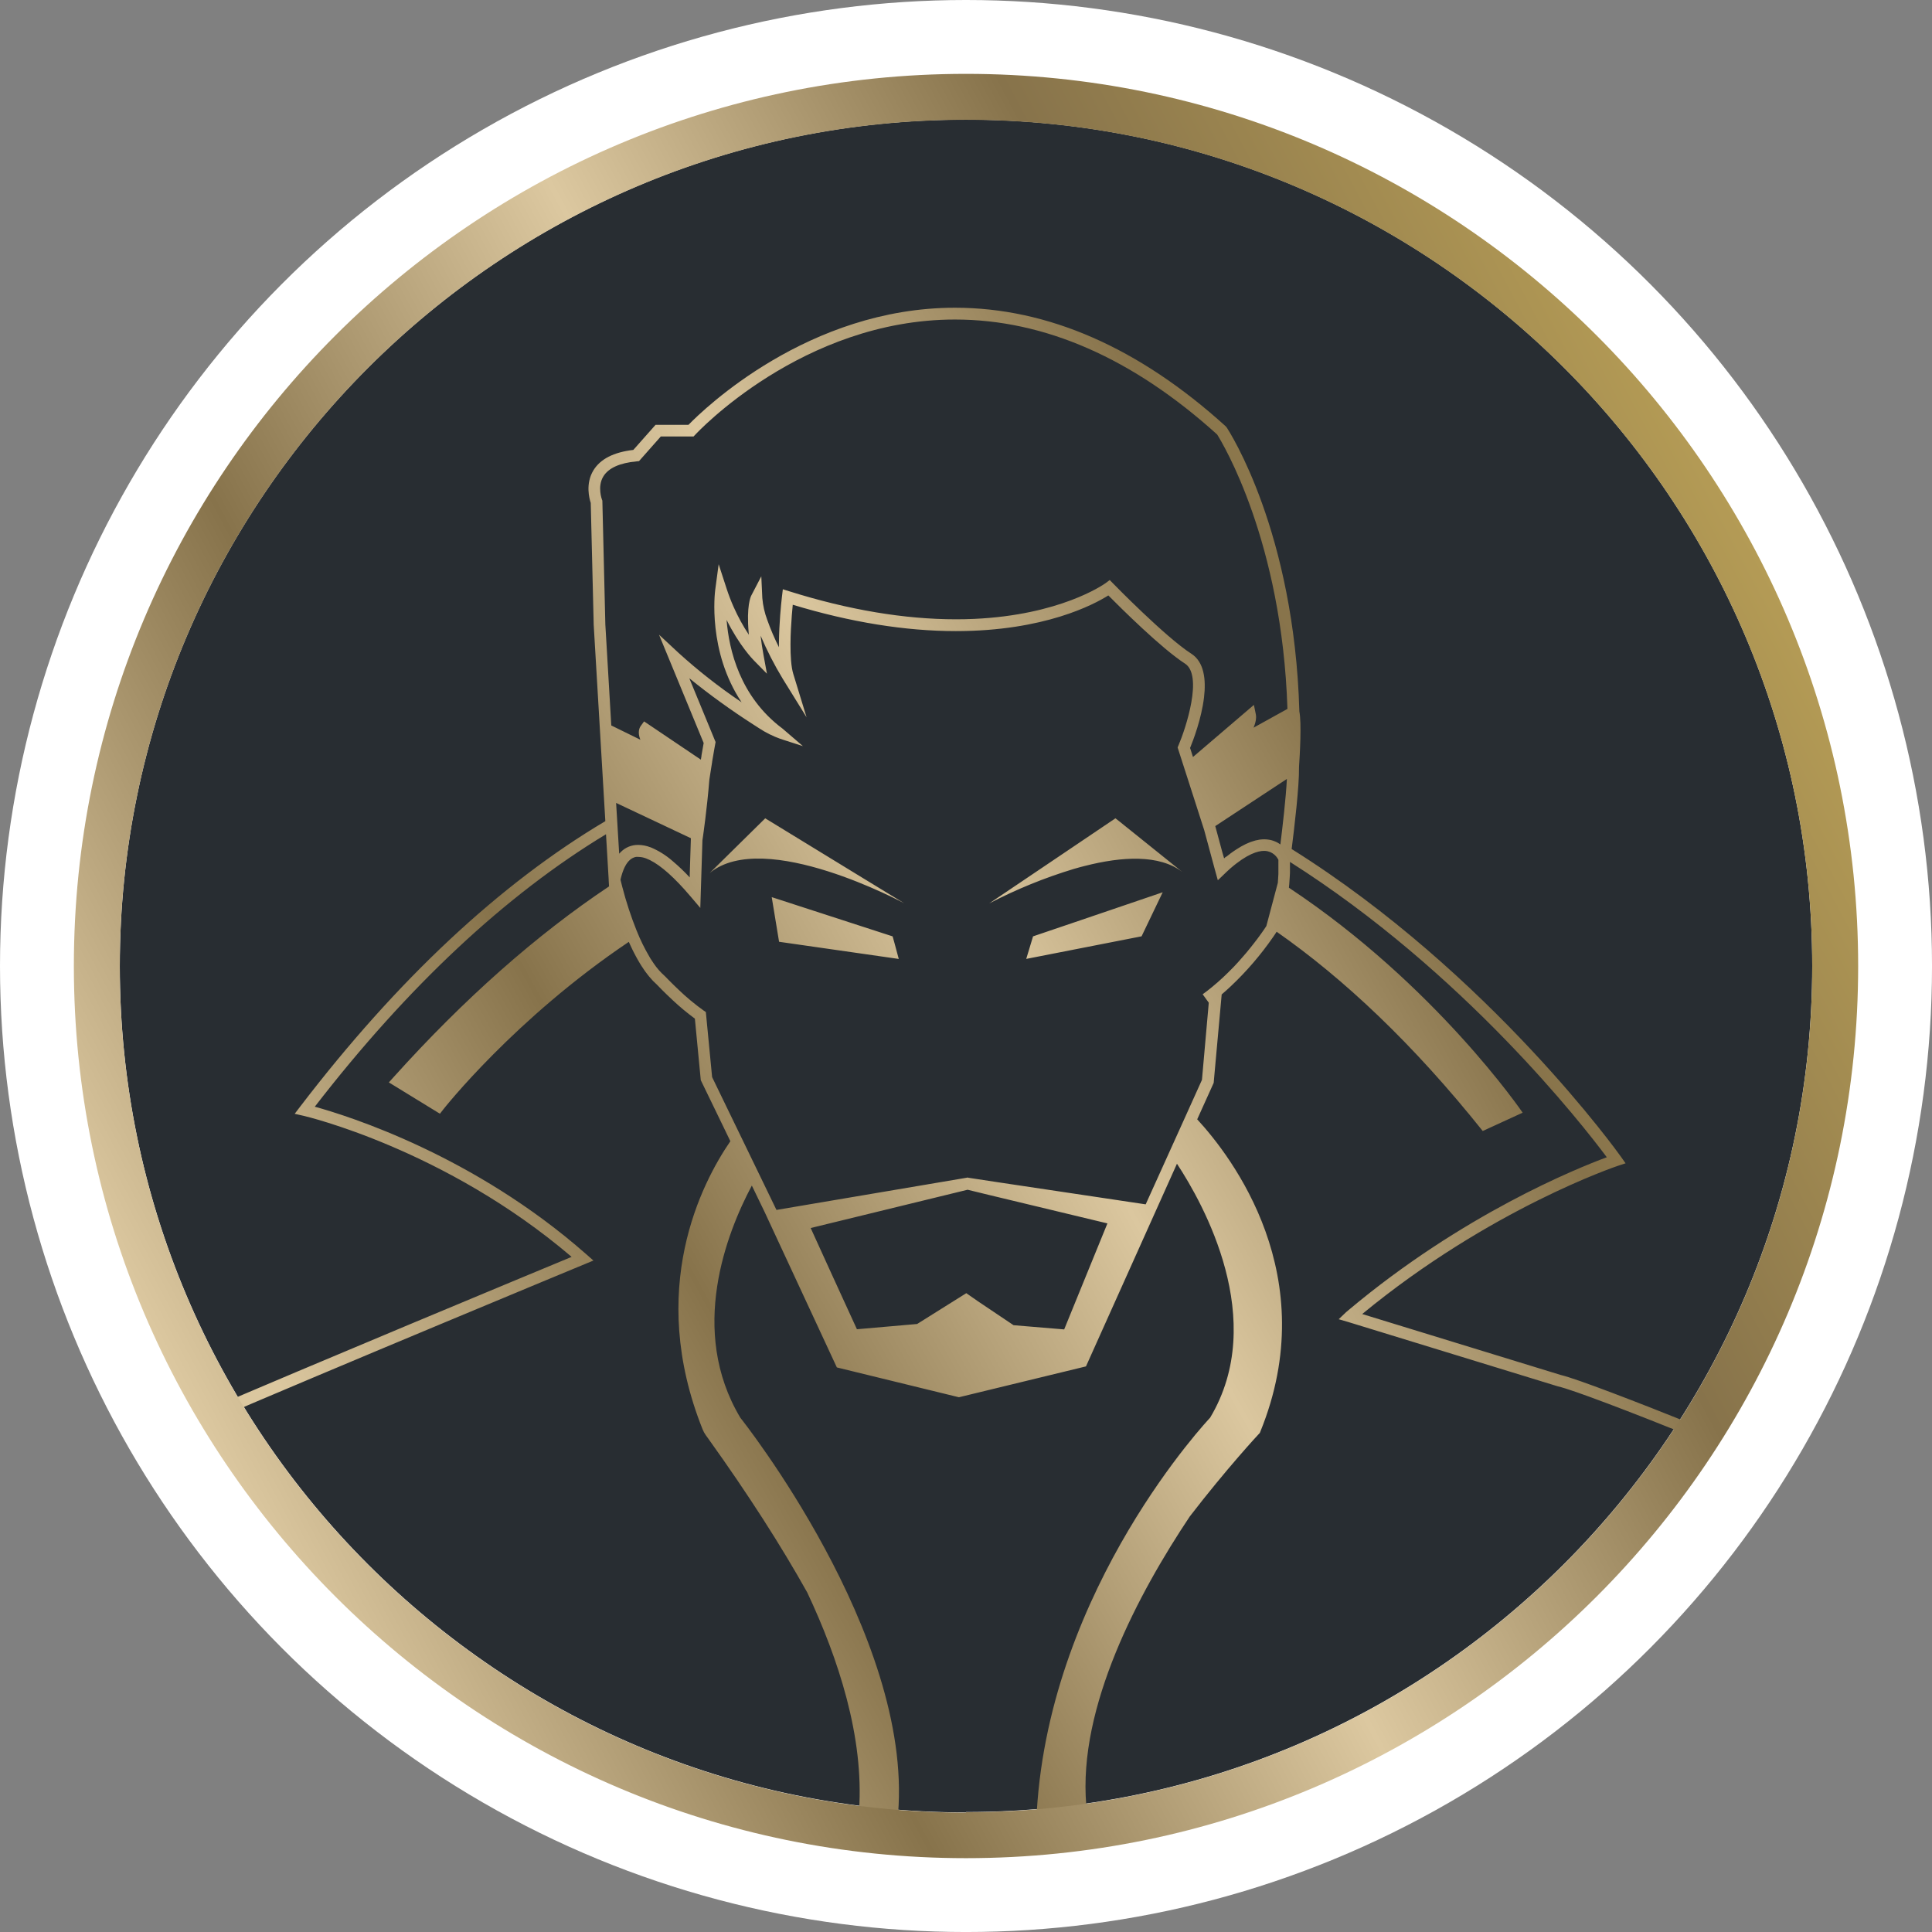
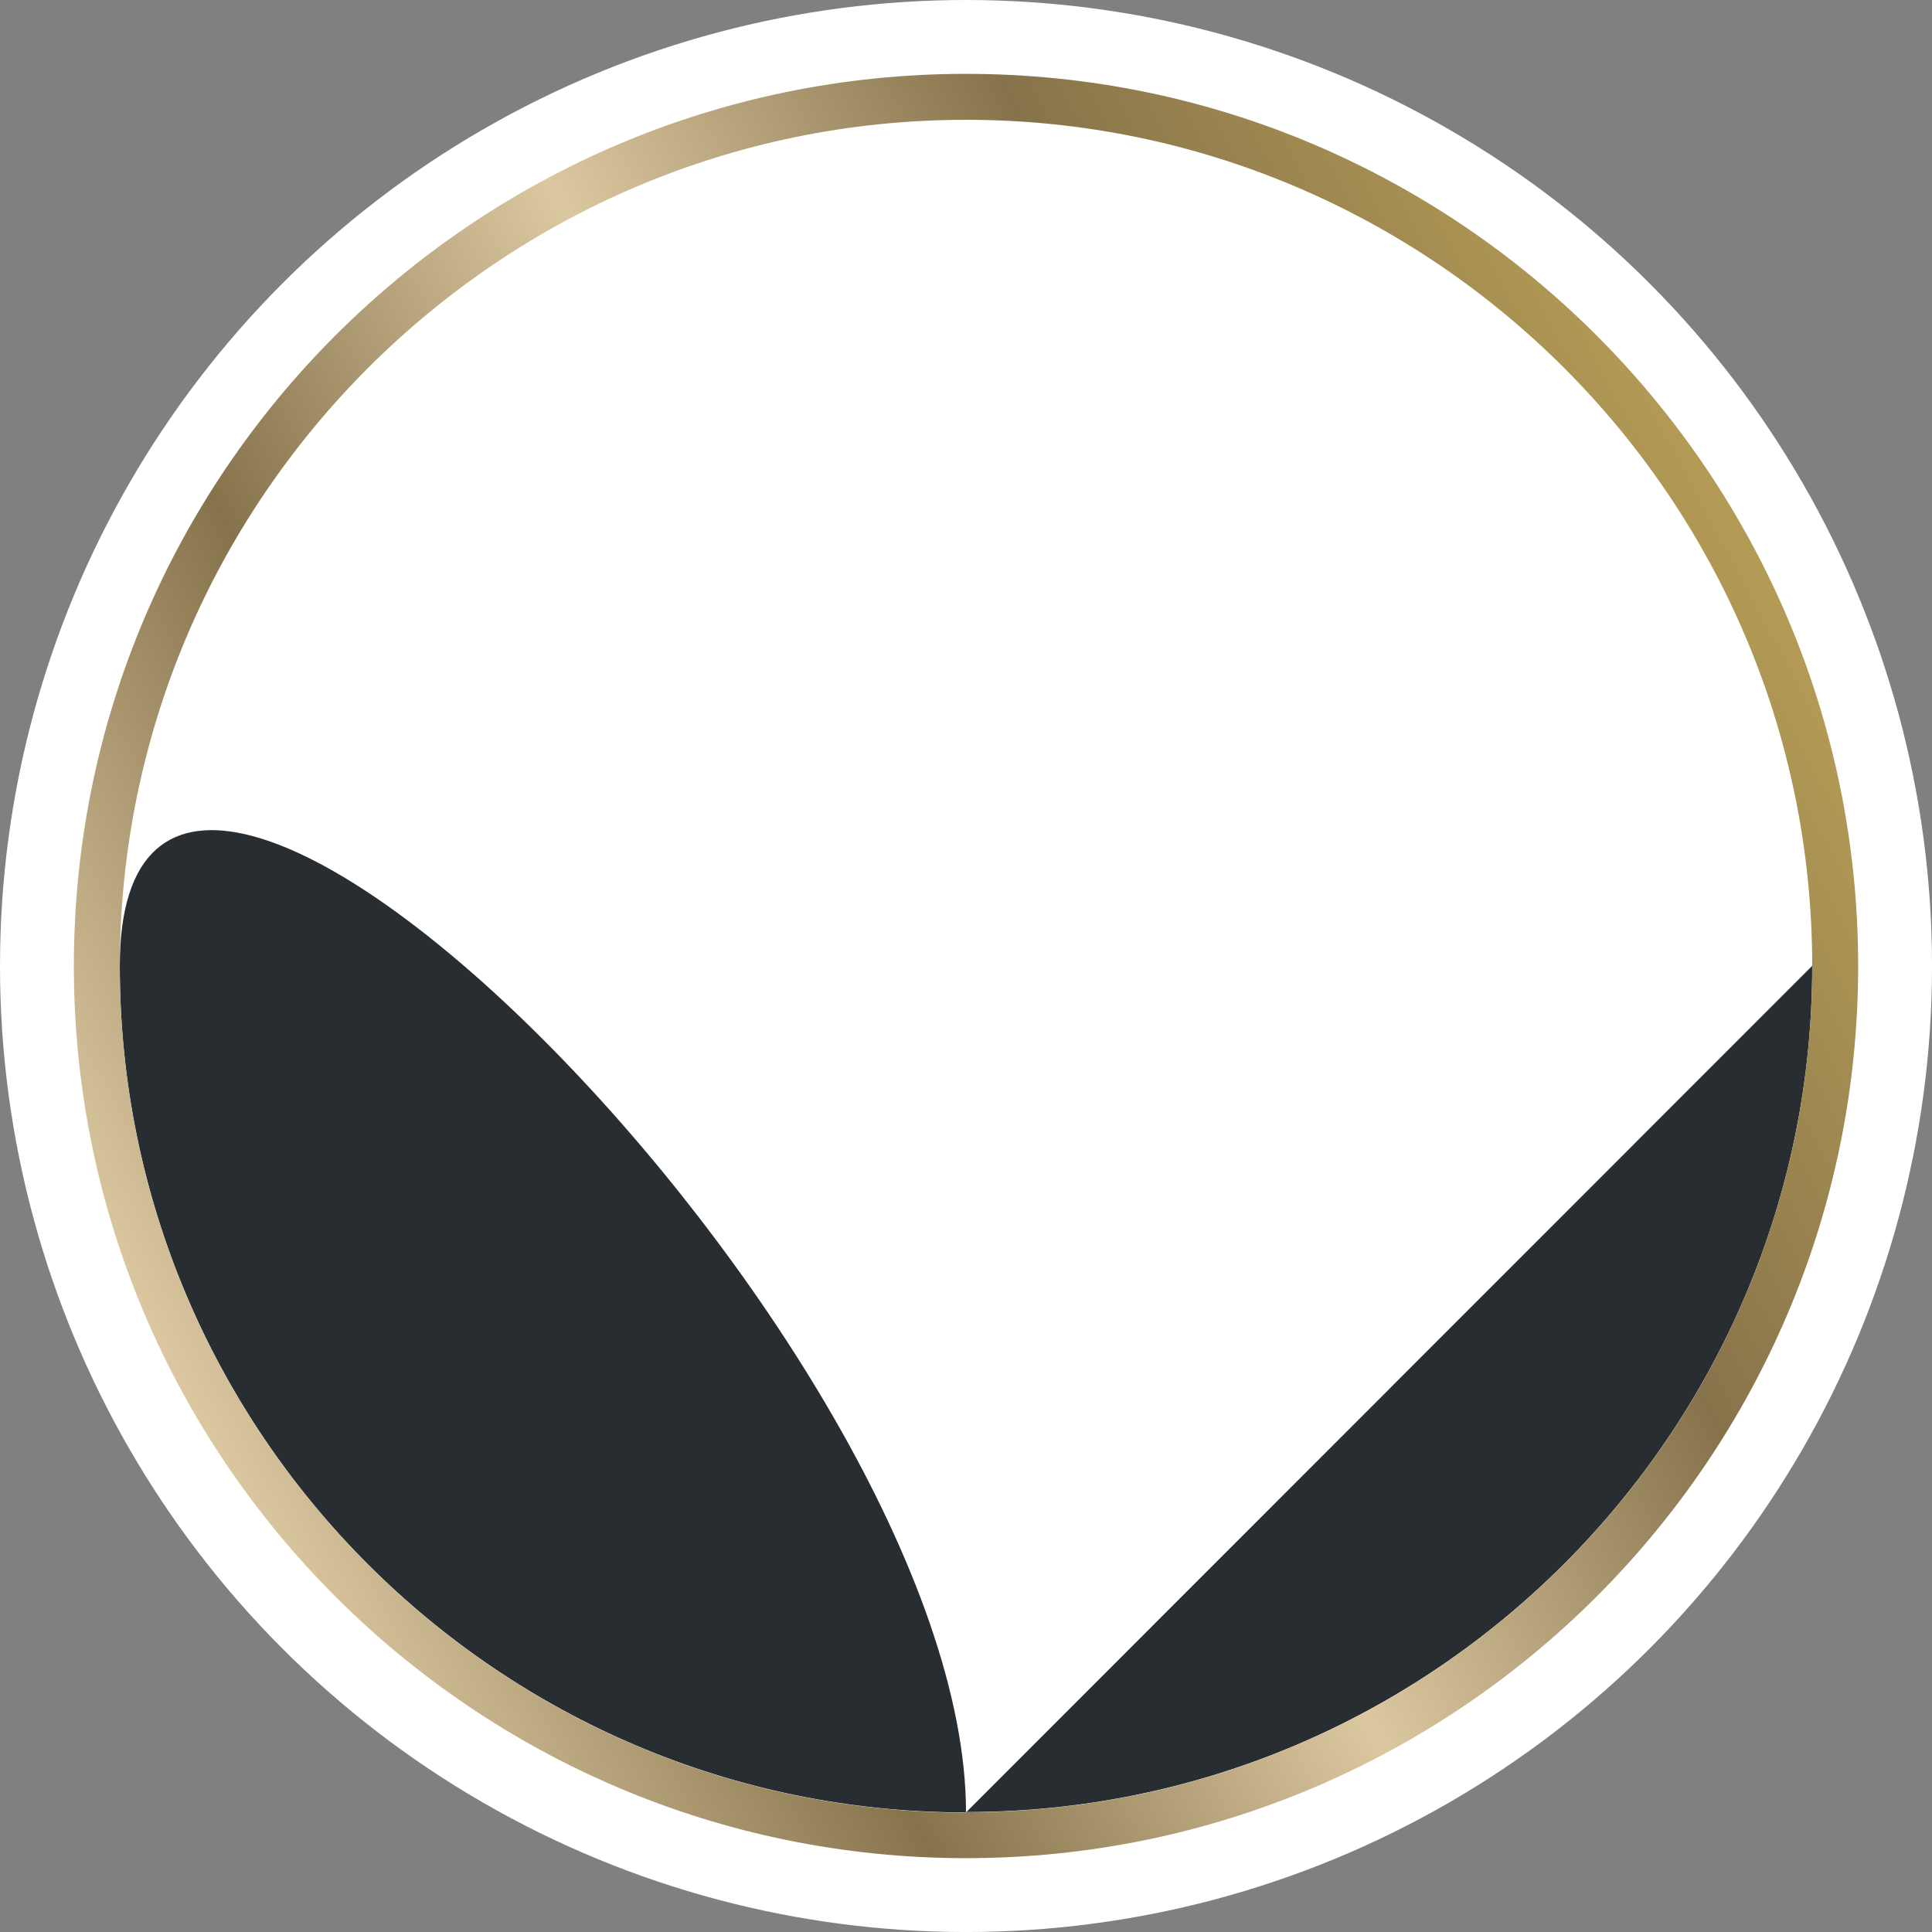
<svg xmlns="http://www.w3.org/2000/svg" id="Layer_2" data-name="Layer 2" viewBox="0 0 1011.81 1011.81">
  <rect x="0" y="0" width="1011.81" height="1011.81" fill="#808080" stroke="none" />
  <defs>
    <style>      .cls-1 {        fill: #282d32;      }      .cls-2 {        fill: #fff;      }      .cls-3 {        fill: url(#Nucleas_Gold_Gradient_Swatch);      }      .cls-4 {        fill: url(#linear-gradient);      }    </style>
    <linearGradient id="Nucleas_Gold_Gradient_Swatch" data-name="Nucleas Gold Gradient Swatch" x1="918.39" y1="327.75" x2="159.11" y2="748.63" gradientUnits="userSpaceOnUse">
      <stop offset="0" stop-color="#b39a55" />
      <stop offset=".25" stop-color="#87734b" />
      <stop offset=".5" stop-color="#dbc79f" />
      <stop offset=".75" stop-color="#87734b" />
      <stop offset="1" stop-color="#dbc79f" />
    </linearGradient>
    <linearGradient id="linear-gradient" x1="989.77" y1="287.32" x2="164.7" y2="725.83" gradientTransform="translate(-71.33 -.67)" gradientUnits="userSpaceOnUse">
      <stop offset="0" stop-color="#b49b55" />
      <stop offset=".25" stop-color="#87734b" />
      <stop offset=".5" stop-color="#dcc8a0" />
      <stop offset=".75" stop-color="#87734b" />
      <stop offset="1" stop-color="#dcc8a0" />
    </linearGradient>
  </defs>
  <g id="Layer_1-2" data-name="Layer 1">
    <g>
      <circle class="cls-2" cx="505.91" cy="505.91" r="505.91" />
-       <path class="cls-1" d="M949.08,505.81c0,244.39-198.78,443.17-443.17,443.17v.2c-244.39,0-443.17-198.79-443.17-443.18S261.52,62.64,505.91,62.64s443.17,198.78,443.17,443.17Z" />
-       <path class="cls-3" d="M408,493.22h0l62.69,8.99-2.26-8.41-.96-3.41-43.85-14.23-19.46-6.32,3.85,23.39ZM566.6,481.7l-25.58,8.68-3.57,11.81,60.41-11.83,8.37-17.46,2.69-5.61-42.33,14.41ZM620,457.23h0l-.14-.12.14.11M619.86,457.12l-.38-.31.38.31ZM400.78,428.54h0l-29.12,28.69c28.69-23.74,101.91,15.84,101.91,15.84l-22.13-13.5-50.66-30.99v-.04ZM584.19,428.54l-26.07,17.59-40.06,27c14.19-7.39,29.05-13.45,44.36-18.08l.89-.25c1.67-.47,3.36-.96,5.04-1.35,18.96-4.82,38.88-6.2,51.11,3.42l-33.38-26.81-1.93-1.52h.03ZM436.64,669.65l-12.08-26.52,82.17-20.05,11.88,2.89,61.36,14.74-11.33,27.76-11.32,27.76-26.51-2.21-18.68-12.54-6.07-4.23-25.75,16.14-2.53.22-29,2.53-12.13-26.48ZM322.66,420.5l39.16,18.48-.59,18.89v1.65c-2.83-3.05-5.84-5.92-9.02-8.6-3.44-3.02-7.35-5.46-11.57-7.21h-.09c-2-.78-4.12-1.19-6.27-1.22-3.41-.06-6.69,1.26-9.11,3.66-.31.31-.61.63-.9.96l-1.61-26.6ZM640.25,446.7l-3.8-14.07,37.51-24.69c-.53,10.37-2.37,25.96-3.42,34.32,0,0-.11-.07-.15-.11-.49-.36-.99-.68-1.52-.96-.57-.29-1.15-.55-1.76-.76l-.37-.14c-.63-.21-1.28-.37-1.93-.49l-.4-.06c-.76-.12-1.53-.18-2.3-.18-.76,0-1.52.05-2.27.15-.25,0-.51.1-.77.14-.52.09-1.05.18-1.59.32-.33.08-.66.2-.96.3-.48.14-.96.28-1.46.46s-.75.31-1.13.46c-.38.15-.96.38-1.4.6s-.83.42-1.24.64c-.41.21-.9.46-1.36.72s-.9.54-1.34.82-.89.54-1.34.84-.96.66-1.43.96-.89.63-1.34.96-.96.76-1.48,1.16c-.31.25-.61.47-.96.72v-.14l-.96.87-.83-2.85ZM580.46,311.84c6.39,6.45,27.97,27.88,40.11,35.68,9.55,6.12.52,33.7-3.39,42.87l-.45,1.05,9.11,28.3,4.82,15.02,2.35,8.68,3.34,12.38.08.25,1.36,4.93,1.55-1.48,3.01-2.89c.61-.58,1.22-1.13,1.8-1.66,8.84-7.72,14.6-9.36,17.87-9.36.59,0,1.18.06,1.76.18.24.06.48.13.71.21.27.07.53.16.78.26.26.11.51.24.76.38.15.09.33.18.47.28.24.15.47.32.69.5l.32.27c.2.19.4.38.58.56l.25.29.41.51c.16.24.33.47.45.68.11.18.22.37.31.57v7.45l-.06,1.07c0,.23,0,.47-.05.71s0,.76-.07,1.16l-.06.82c0,.32,0,.64-.08.96l-5.98,22.5c-.24.38-.62.96-1.09,1.65-.05.06-.09.12-.13.18l-.51.74-.54.77-.34.48-.91,1.26-.21.29-1.22,1.66c-.04.06-.08.11-.13.15-.46.63-.96,1.27-1.48,1.93l-.09.11c-.53.68-1.09,1.4-1.68,2.13l-.1.12c-.58.72-1.19,1.46-1.81,2.22l-.14.17c-.64.73-1.29,1.48-1.93,2.23-.08.1-.16.19-.24.28-.63.72-1.28,1.46-1.93,2.19l-.36.41c-.63.68-1.28,1.38-1.93,2.08-.17.18-.34.37-.52.55-.61.64-1.25,1.28-1.93,1.93l-.71.72c-.59.58-1.21,1.17-1.82,1.76l-.91.87c-.56.53-1.15,1.05-1.73,1.57-.38.34-.74.68-1.13,1.02-.55.48-1.12.96-1.69,1.43-.41.35-.81.7-1.23,1.05l-.09.07c-1.63,1.34-3.25,2.59-4.82,3.72l3.2,4.42-3.57,40.4-9.89,21.92-19.58,43.28-77.8-11.64-14.93-2.27-.61-.14-.58.14-99.45,16.83-17.12-35.36-11.23-23.15-5.35-11.06-3.28-34.06-1.19-.81c-4.64-3.32-9.04-6.98-13.15-10.94-4.06-3.86-6.96-6.9-7.01-6.95l-.23-.22c-2.15-1.91-4.05-4.07-5.66-6.44-.27-.38-.53-.81-.8-1.21s-.69-1.03-1.05-1.59c-.15-.25-.3-.53-.45-.79-2.57-4.36-4.8-8.9-6.67-13.6l-.06-.14c-2.95-7.37-5.43-14.91-7.42-22.6l-.07-.25c-.31-1.18-.55-2.16-.73-2.89-.09-.34-.15-.62-.21-.86l.2-.87c.09-.34.16-.68.25-.96.09-.28.2-.68.3-1.01.1-.33.18-.62.28-.9s.2-.59.32-.87.19-.54.3-.79.21-.49.32-.72.22-.48.33-.69.21-.41.33-.6.22-.41.34-.61.22-.32.33-.48.24-.36.36-.51.21-.26.33-.4c.11-.15.24-.29.37-.42.1-.11.2-.21.31-.3.13-.13.25-.25.38-.36.09-.08.19-.15.29-.22l.39-.29.28-.16.38-.22.25-.11.38-.16.24-.08.35-.11.21-.05.34-.07h1.23c1.38.03,2.74.3,4.02.79,5.45,2.05,12.16,7.46,19.95,16.1l.09.1,3.29,3.77,5.06,5.96,1.11-35.44.34-2.3c0-.14,2.06-14.03,3.3-29.53.49-3.26.96-6.23,1.39-8.81,0-.11,0-.21.05-.32v-.15c.96-5.79,1.64-9.37,1.65-9.43l.16-.9-13.76-33.4c10.68,8.67,21.84,16.73,33.42,24.16,3.36,2.17,3.68,2.39,5.79,3.66,3.57,2.05,7.36,3.67,11.3,4.83l8.99,2.89-10.71-9.2c-22.28-16.64-28.03-41.24-29.26-56.9,6.6,13.31,13.73,20.66,14.12,21.05l7.01,7.13-1.81-9.84c-.66-3.58-1.12-6.75-1.44-9.54,0-.17-.05-.37-.06-.53,3.32,7.78,7.18,15.31,11.57,22.54l12.49,20.18-6.95-22.69c-1.15-3.75-1.49-9.6-1.46-15.67,0-2.6.1-5.25.22-7.78.25-5.08.66-9.73.96-12.79,30.21,9.16,58.93,13.8,85.43,13.8,46.29,0,72.33-13.95,79.81-18.66M320.14,379.97l-3.12-52.97-1.56-64.82-.21-.52c0-.07-2.56-6.75.73-12.15,2.69-4.41,8.56-7.06,17.45-7.89l1.22-.12,11.42-12.91h17.16l.91-.96c.55-.6,55.94-60.29,135.98-60.29,46.91,0,93.11,20.25,137.32,60.22,2.79,4.43,33.99,55.87,36.81,143.7l-17.75,9.83c1.63-3.81,1.35-6.16,1.22-6.83l-1.04-5.1-31.9,27.29-1.52-4.74c1.62-3.93,5.97-15.31,7.29-26.42,1.13-9.41.08-18.62-6.66-22.95-13.44-8.62-40.55-36.33-40.82-36.65l-.49-.49-1.4-1.43-2.15,1.61-.07.05c-1.34.96-24.05,16.67-68.78,18.69-3.07.14-6.24.21-9.52.21-26.93,0-56.24-4.92-87.16-14.62l-3.52-1.11-.44,3.66c0,.11-.05.41-.1.88-.35,3.07-1.42,13.35-1.5,23.5v2.33c-2.34-4.65-4.39-9.44-6.13-14.34-1.38-3.68-2.25-7.54-2.58-11.46l-.53-11.35-5.25,10.08c-.33.63-2.59,5.6-1.36,19.41,0,.38.06.74.1,1.13-3.07-4.63-5.73-9.5-7.98-14.58-1.39-3.12-2.61-6.31-3.67-9.56l-4.17-12.82-1.79,13.35c-.21,1.61-4.02,32.32,13.81,58.97l-.89-.62c-11.28-7.64-22-16.07-32.09-25.22l-10.27-9.56,3.5,8.5,19.88,48.22c-.21,1.17-.62,3.43-1.14,6.48v.26c-.11.64-.22,1.28-.33,1.98l-29.74-20.04-1.75,2.41c-.64.89-1.8,3.24-.2,7.19l-15.18-7.45ZM360.52,222.48h-17.19l-11.65,13.15c-10.26,1.18-17.28,4.76-20.9,10.69-4.29,7.04-2.13,14.88-1.4,17.06l1.55,63.87,6.09,102.79c-55.23,32.79-108.98,83.02-159.8,149.48l-2.89,3.79,4.66,1.06c.75.16,74.19,17.36,140.38,73.87-24.63,10.22-136.47,56.67-195.71,82.24,1.16,1.72,2.33,3.44,3.52,5.15,66.15-28.51,197.31-82.87,199.06-83.59l4.54-1.88-3.69-3.25c-58.76-51.78-124.53-72.45-142.23-77.32,48.66-62.95,99.94-110.91,152.51-142.69l1.4,23.72v.41l.19,3.19c-37.94,25.29-75.92,58.86-112.85,99.91l-2.46,2.74,26.74,16.4,1.69-2.17c.38-.47,37.38-47.56,97.23-87.84l.21.46c.24.55.49,1.08.74,1.61.37.79.73,1.57,1.1,2.32.25.51.51.96.76,1.5.38.72.74,1.44,1.12,2.12.26.48.53.96.79,1.41.38.66.75,1.3,1.13,1.93.27.44.54.88.81,1.3.39.6.77,1.17,1.16,1.73.27.41.54.8.82,1.19.4.54.79,1.05,1.19,1.55s.54.71.82,1.04c.42.51.85.96,1.28,1.45.24.28.49.58.74.84.6.62,1.21,1.19,1.81,1.73l.23.23c.67.7,3.93,4.11,8.27,8.13l.12.12.16.14c3.59,3.36,7.38,6.5,11.34,9.41l3.09,32.22,12.04,24.84,3.45,7.14c-15.04,21.89-43.87,77.45-14.56,150.83.44,1.11,1.01,2.17,1.71,3.14l1.46,2.03c20.73,28.93,38.08,56.03,51.66,80.33,16.4,34.82,29.76,75.85,27.13,114.2,6.75.68,13.58,1.22,20.44,1.62,7.72-94.01-82.62-207.35-82.62-207.35-27.28-45.63-7.13-96.85,6.03-121.57l6.69,13.82,37.83,81.42,63.93,15.62,66.54-16.16,47.65-106.14c13.82,20.99,47.94,81.89,17.36,133.02,0,0-83.67,88.2-90.76,206.13,8.72-.81,17.36-1.85,25.91-3.13-4.45-51.61,27.52-111.32,54.22-151.31,19.23-24.99,35.83-42.88,36.27-43.31l.39-.41.21-.52c33.27-81.54-14.99-144.22-33-163.72l8.63-19.1.41-4.6,3.78-41.71c1.68-1.41,3.29-2.89,4.82-4.32,8.26-7.8,15.67-16.43,22.13-25.77.96-1.36,1.55-2.3,1.83-2.75,35.34,24.72,71.48,58.74,107.93,104.36l20.91-9.59s-45.46-66.8-122.41-117.82c0-.56.12-1.09.16-1.67.09-.96.14-1.93.2-2.89l.06-.87c.05-.83.09-1.65.13-2.43v-5.65c90.87,57.61,153.2,137.6,165.93,154.67-15.69,5.79-75.64,29.98-135.26,80.05l-1.29,1.09-3.86,3.69,5.04,1.47,109.6,33.64.22.06c7.81,1.77,38.09,13.42,69.15,25.9,1.22-1.7,2.42-3.4,3.62-5.12-31.76-12.76-63.07-24.82-71.29-26.74l-104.03-31.93c66.93-55.15,133.32-77.42,134-77.65l3.93-1.29-2.39-3.39c-.68-.96-68.41-96.01-172.49-161.2,1.4-10.97,4.03-33.1,3.86-42.92.46-6.87,1.39-23.15.18-29.13-2.66-94.17-36.65-146.59-38.08-148.75l-.5-.59c-45.46-41.2-93.15-62.09-141.77-62.09-76.91,0-131.74,53.28-139.55,61.3l-.08-.02Z" />
+       <path class="cls-1" d="M949.08,505.81c0,244.39-198.78,443.17-443.17,443.17v.2c-244.39,0-443.17-198.79-443.17-443.18s443.17,198.78,443.17,443.17Z" />
      <path class="cls-4" d="M505.91,38.68C248.24,38.68,38.68,248.24,38.68,505.91s209.56,467.23,467.23,467.23,467.23-209.56,467.23-467.23S763.58,38.68,505.91,38.68ZM505.91,949.08v.2c-244.39,0-443.17-198.79-443.17-443.18S261.52,62.74,505.91,62.74s443.17,198.78,443.17,443.17-198.78,443.17-443.17,443.17Z" />
    </g>
  </g>
</svg>